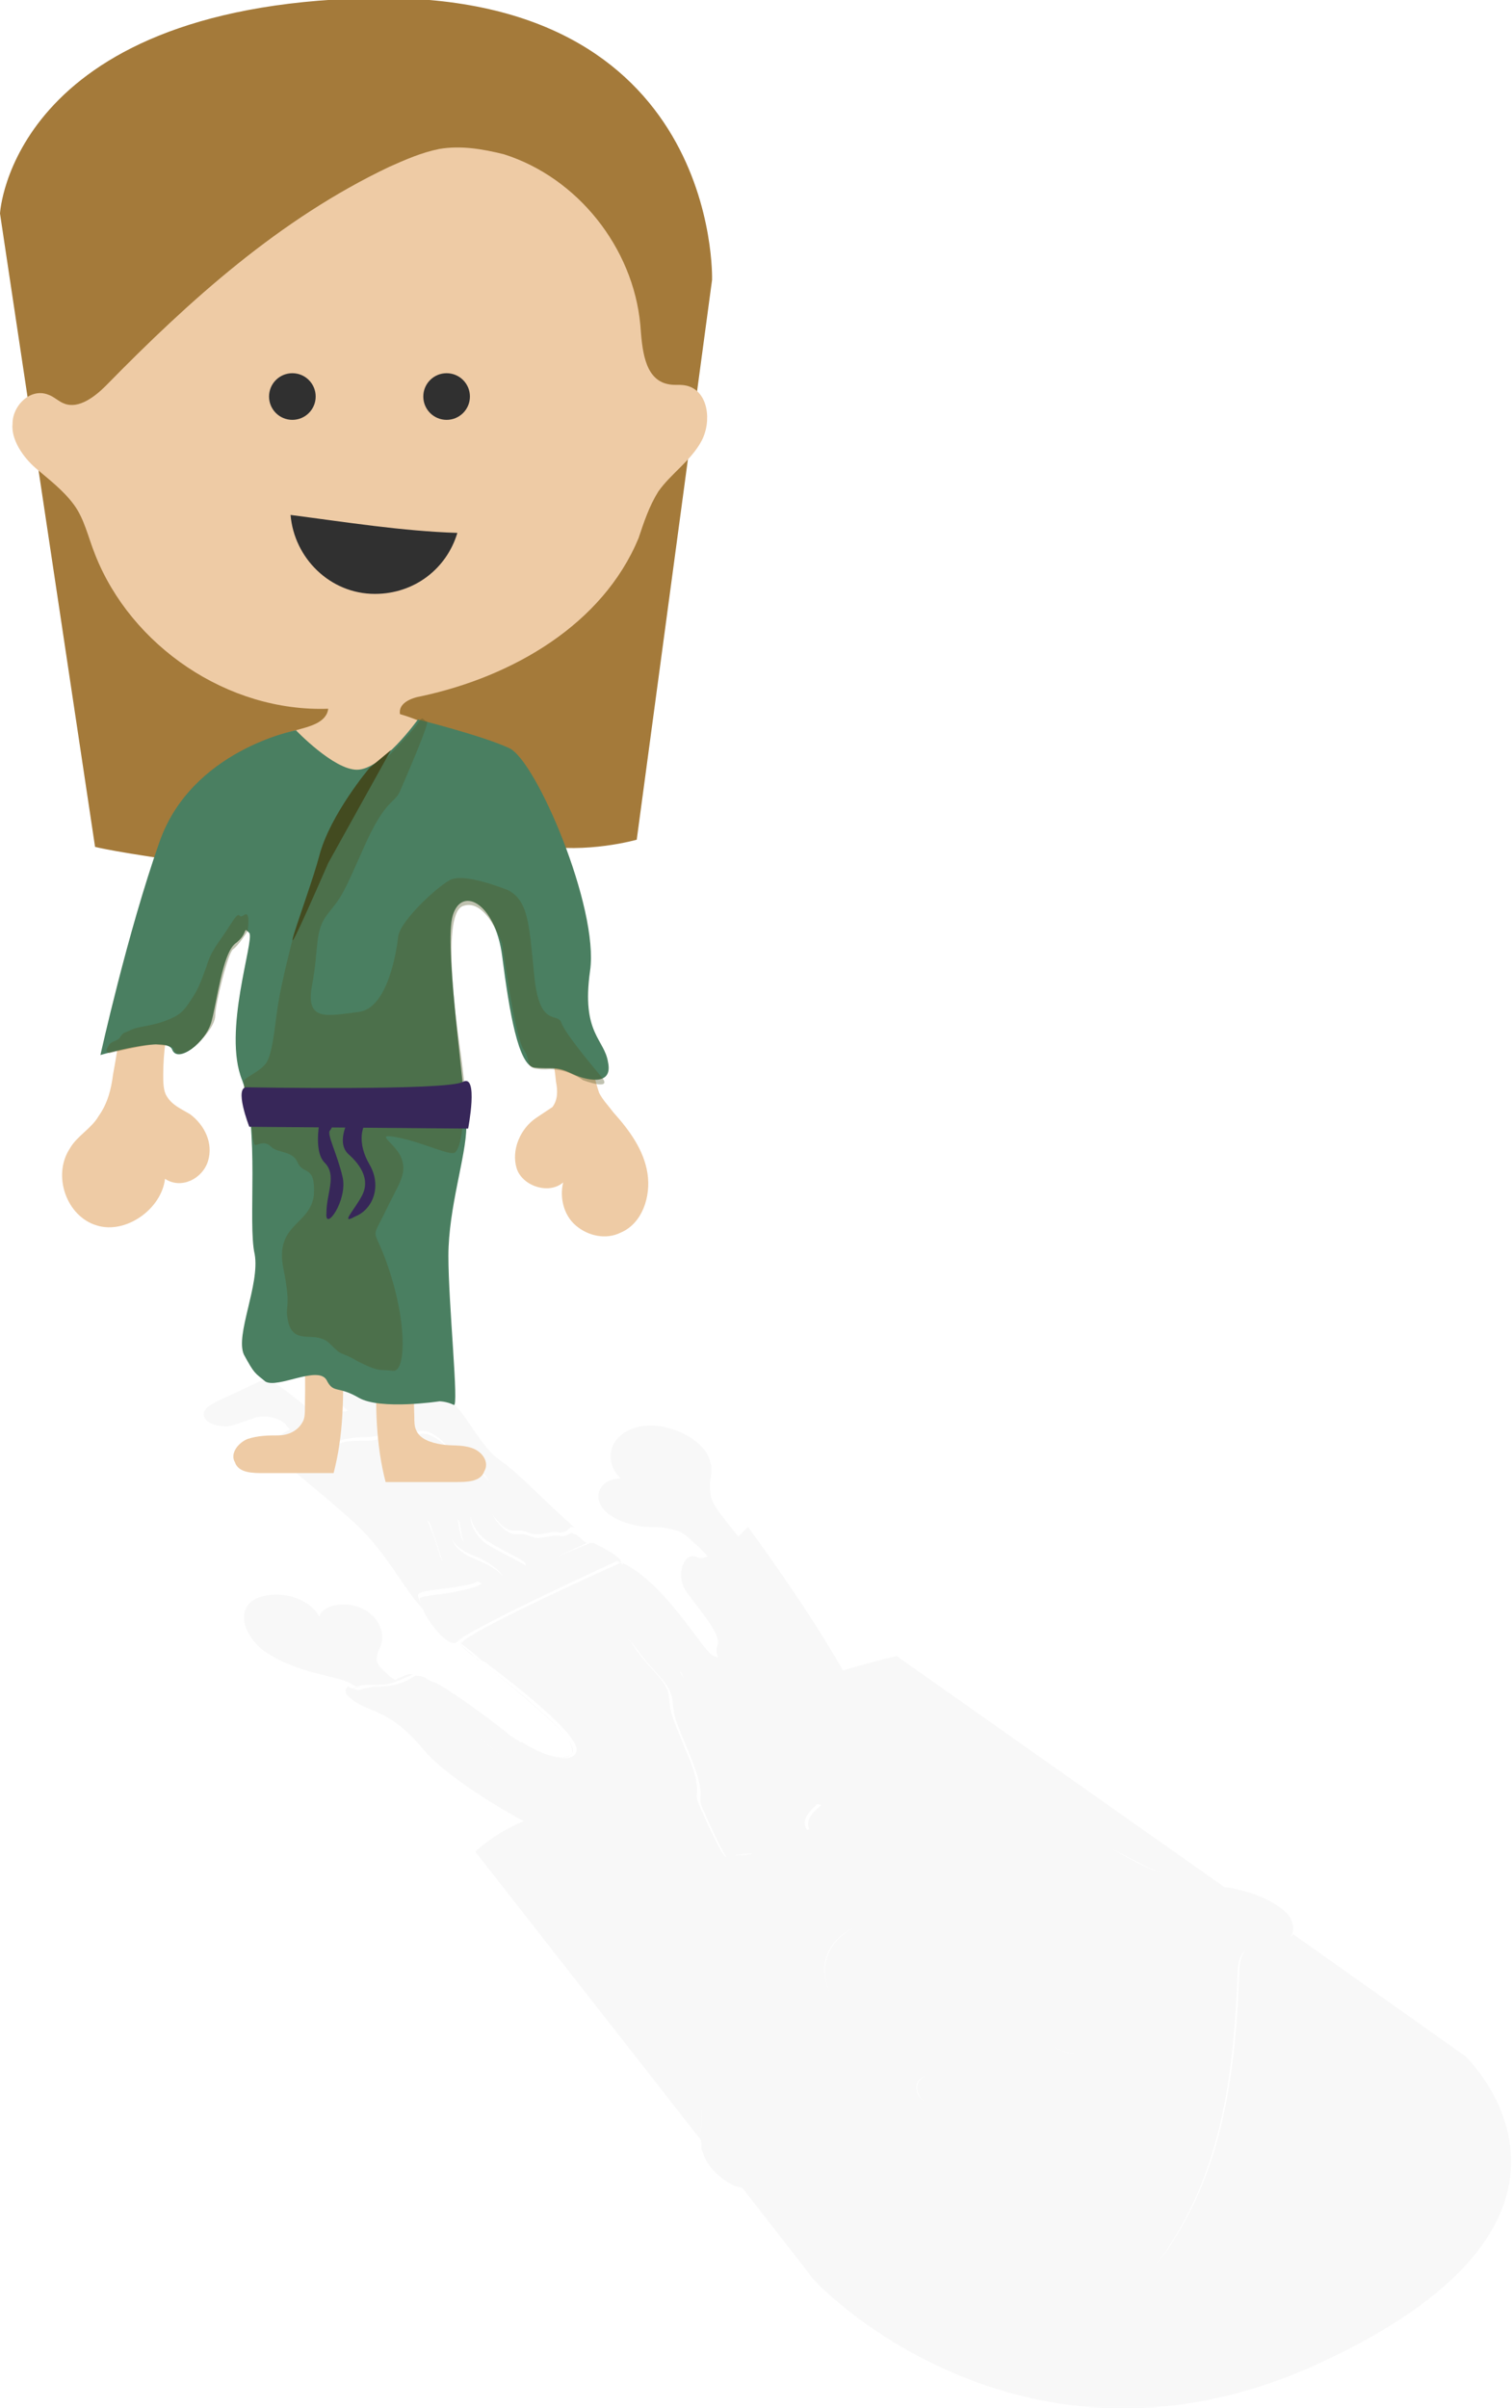
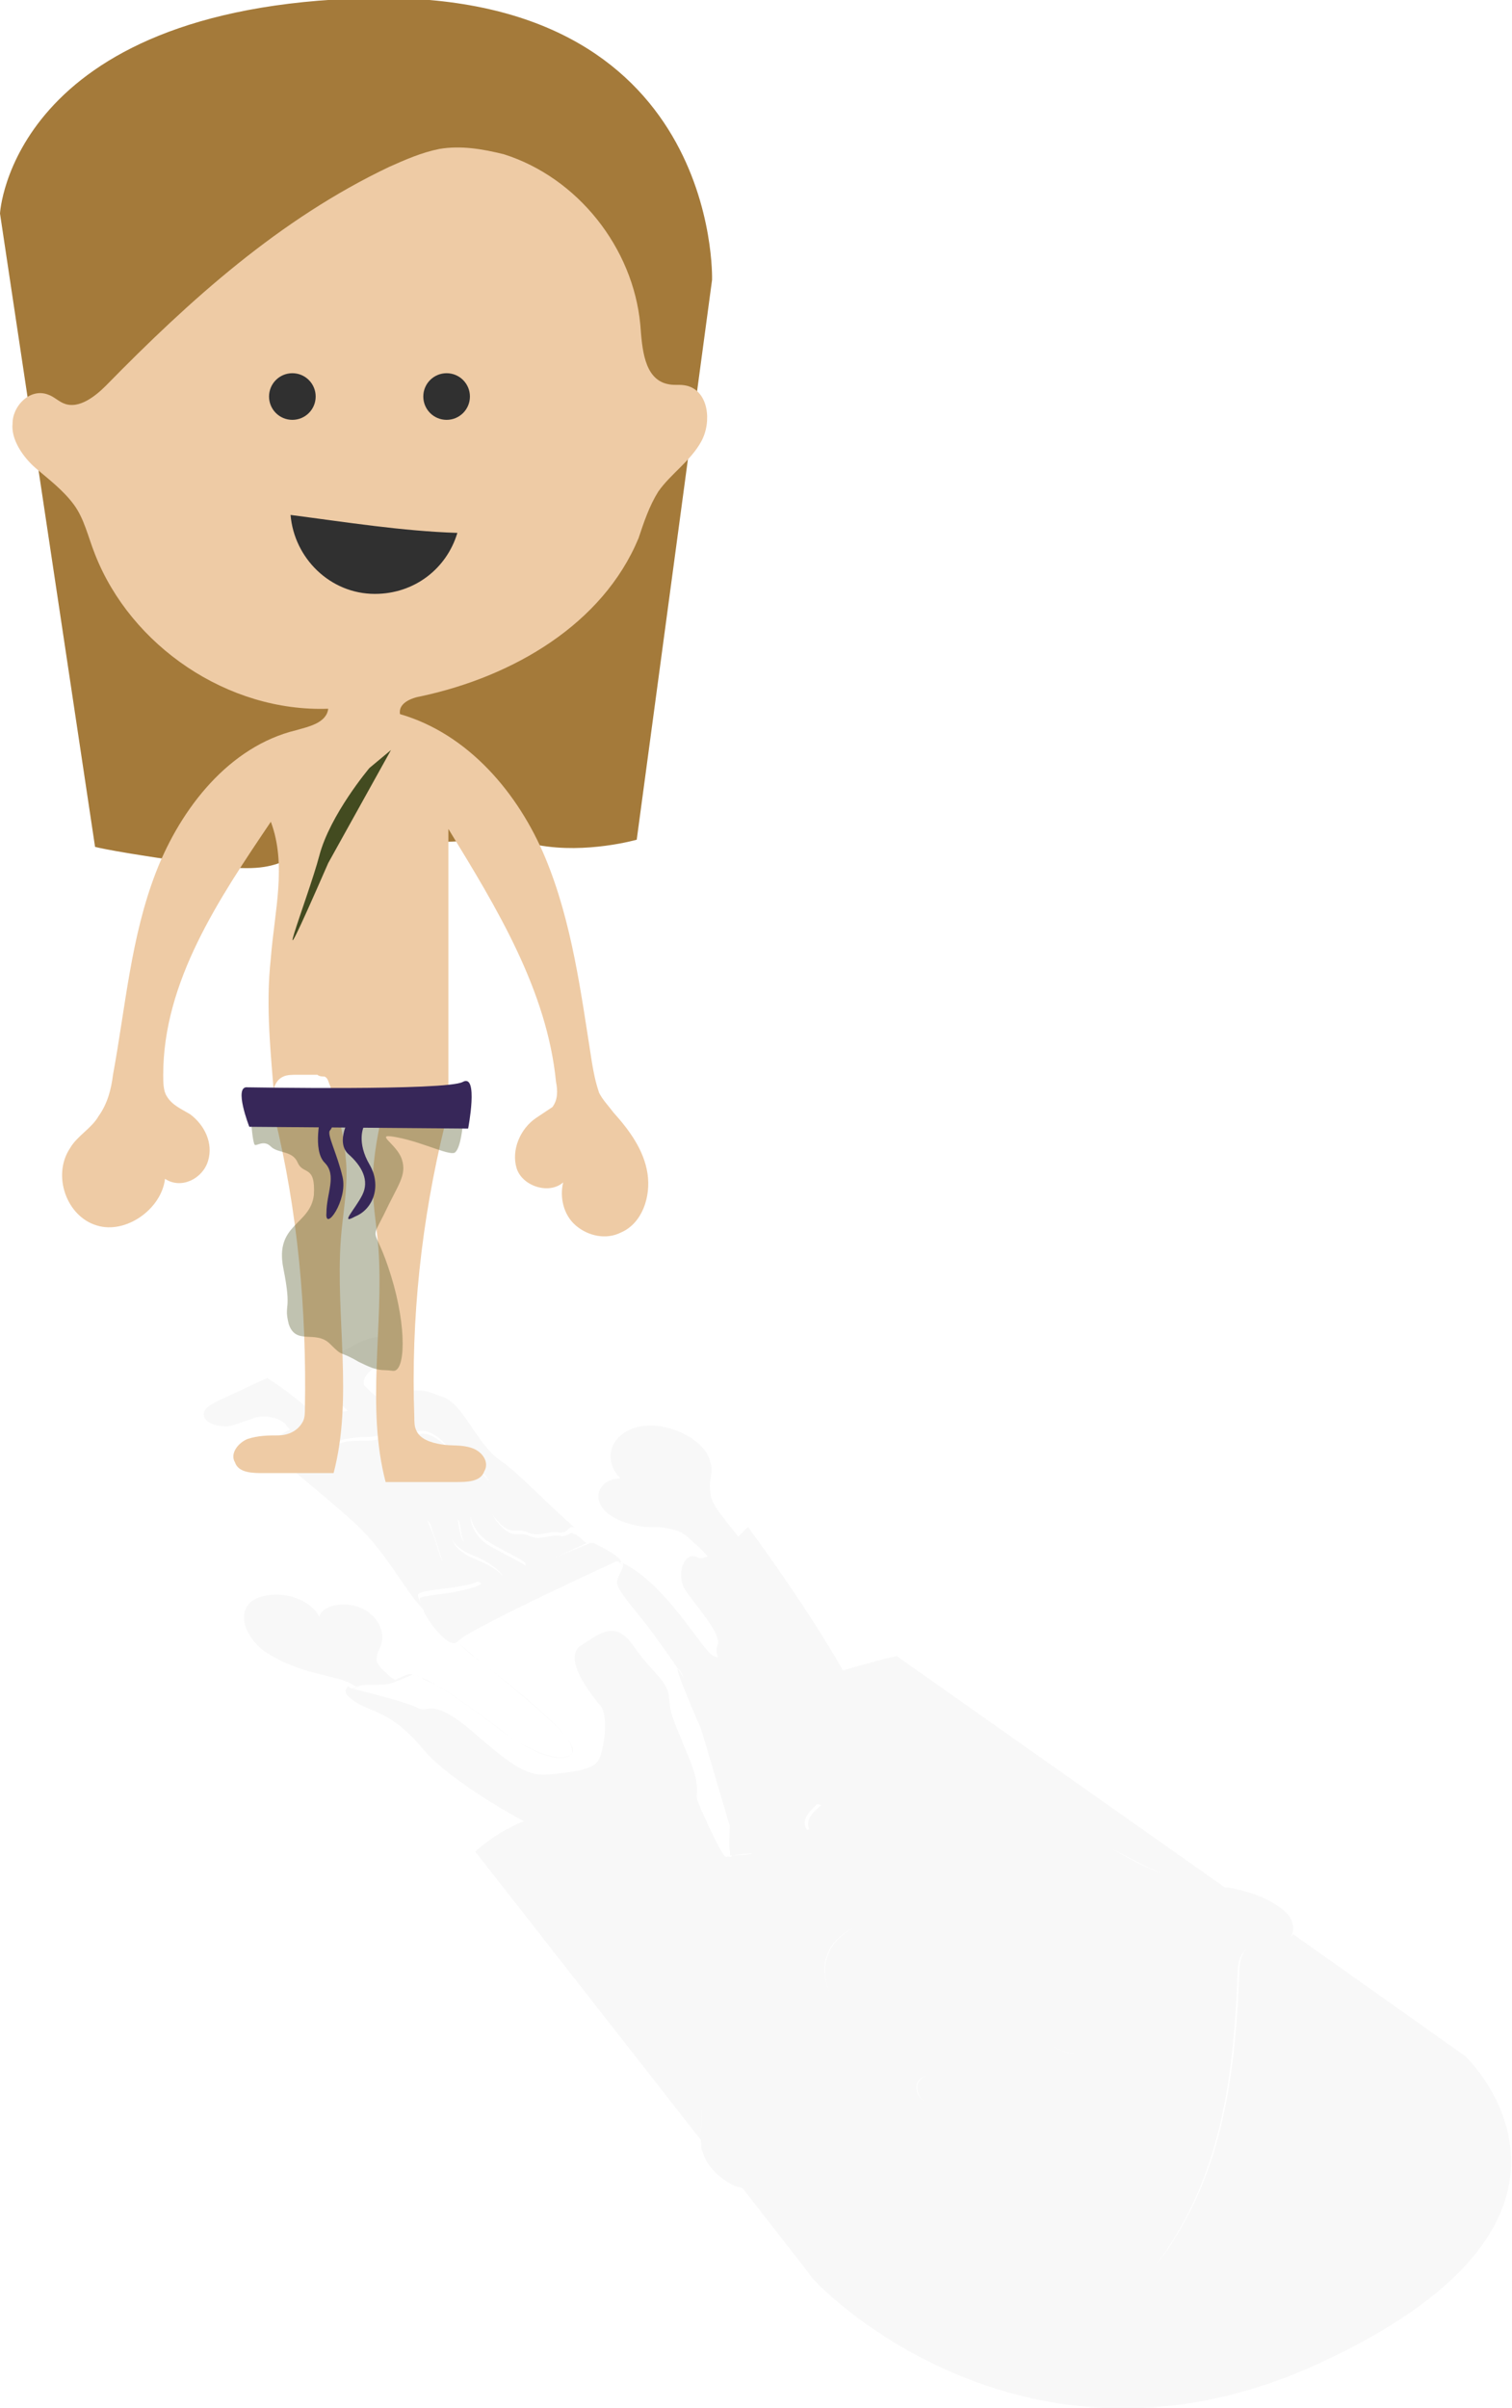
<svg xmlns="http://www.w3.org/2000/svg" viewBox="0 0 84.3 134.2" enable-background="new 0 0 84.3 134.2">
  <g opacity=".03" fill="#010101">
    <path d="M38.3 114.9c-1.7-4.1.2-7.9 3.5-10.5.4-.3.7-.8.2-1.1-.4.1-.8.1-1.2.1 0 .2-.2 0-.3.1-.2.1-1.4-2.6-1.6-3.1-.2-.5.3-.6-.6-2.7-.9-2.2-.9-2.1-1-3.1-.1-1-1-1.4-2-2.9-1-1.4-1.8-.7-2.9 0-1.1.7.6 2.8 1.1 3.4.5.7.1 2.8-.2 3.1-.3.4-1.4.6-2.8.7-1.3.1-2.3-.8-4.4-2.6-2.1-1.7-2.2-.8-2.8-1.1-.5-.3-2.9-.9-3.7-1.1-.1 0-.1-.1-.2-.1-.2.2-.2.4.2.7 1 .8 2.1.5 4 2.8.9 1.1 3.2 2.7 5.6 4-1.7.7-2.7 1.7-2.7 1.7l12.6 16.1c-.1-.8.1-1.6 0-2.4 0-.5-.5-1.3-.8-2zM73.8 131.6c17.3-8.1 7.9-17 7.9-17l-9.6-6.8c-.1.2-.4.4-.8.5h-1.1c-.9.1-1.1.9-1.1 1.6-.2 5.2-.8 10.5-3.7 15-.4.7-.9 1.3-1.6 1.8-.9.6-2.1.9-3.3 1.1-4.5.6-10.1-1.3-13.6-4.3-1-.9-2.4-2.1-3.6-1.9-.4.1-.6.2-1 .3-.4.1-.8 0-1.1-.2l3.9 5c-.2.1 11.7 12.9 28.7 4.9zM20.7 93.9h.4c.5 0 .8-.1 1-.2-.1-.1-.3-.2-.4-.3-.3-.3-.7-.6-.7-.9 0-.3.1-.5.2-.7.3-.7 0-1.6-.9-2.1s-2.3-.3-2.5.4c-.3-.6-1.1-1.1-2-1.2-.8-.1-1.7.1-2 .6-.5.7 0 1.8.9 2.5 1 .7 2.2 1.1 3.5 1.4.4.1.9.2 1.3.4.2.1.3.2.4.2.3-.1.5-.1.5-.1h.3zM41.2 85.7c-.2-.3-.5-.6-.7-.9-.4-.5-.9-1.1-.9-1.7-.1-.6.2-1.1 0-1.6-.2-1.2-2.3-2.3-3.9-2-1.6.3-2.2 1.8-1.1 2.9-1 0-1.5.8-1.1 1.5.4.7 1.5 1.1 2.5 1.2.6 0 1.1 0 1.7.2.4.1.7.4 1 .7.4.3.7.7 1 1 .4-.4 1.1-.9 1.5-1.3zM42.2 122c.4-.1.6-.2 1-.3 1.3-.2 2.6 1 3.6 1.9 3.5 3.1 9.1 4.9 13.6 4.3 1.3-.2 2.5-.5 3.3-1.1.7-.5 1.2-1.1 1.6-1.8 2.9-4.5 3.5-9.8 3.7-15 0-.7.2-1.5 1.1-1.6h1.1c.4 0 .7-.2.8-.5.2-.4.1-1-.4-1.4-.8-.7-2-1.1-3.1-1.3-.1 0-.3 0-.4-.1-1-.2-2-.3-3-.6-1.1-.3-2.1-.9-3.2-1.5-5.5-2.8-12.6-3.2-16.9-1-.4-.6.2-1.1.6-1.5 0 0-3.2-.7-4.3-.2-.4.2-.5.6-.6 1 0 .8-.1 1.6 0 1.9v.2c.4 0 .8-.1 1.2-.1.5.3.1.8-.2 1.1-3.3 2.6-5.2 6.4-3.5 10.5.3.7.8 1.5.9 2.2.1.8-.1 1.6 0 2.4 0 .2 0 .3.1.5.2.7.9 1.4 1.7 1.8.5.2.9.2 1.3.2zm18.5-9.1c.5.5.5 1.1-.1 1.4-.6.3-1.5.1-2-.4s-.5-1.1.1-1.4c.5-.3 1.5-.1 2 .4zm-13-5.5c2-.9 5.1-.3 7.1 1.3-2.9.8-5.7 1.7-8.3 2.8-1-1.6-.6-3.3 1.2-4.1zm3.9 8.3c.6-.3 1.5-.1 2 .4s.5 1.1-.1 1.4c-.6.3-1.5.1-2-.4-.6-.5-.5-1.2.1-1.4zM17.9 79.2c-.9-.9-1.9-1.7-3-2.4-.9.4-1.9.9-2.8 1.3-.4.2-.9.5-.7.9.2.4.8.5 1.3.5.5-.1.9-.3 1.3-.4.4-.2 1-.2 1.5 0 .2.1.4.2.5.4l.4.4c.4-.3 1-.5 1.5-.7zM20.7 79c.4.1.7-.1 1.1-.4-.4-.3-.7-.7-1.1-1l-.4-.4c-.1-.4.2-.7.5-.9.4-.2.8-.4 1.1-.7.3-.3.2-.8-.3-1-.5-.2-1.1 0-1.5.2-.9.5-1.9.9-2.8 1.4.6 1 1.5 1.9 2.5 2.8.3-.1.4-.2.9 0zM58.6 113.9c.5.5 1.5.7 2 .4.6-.3.6-.9.1-1.4-.5-.5-1.5-.7-2-.4-.6.3-.7.9-.1 1.4zM53.5 117.5c.6-.3.6-.9.1-1.4-.5-.5-1.4-.7-2-.4-.6.3-.6.9-.1 1.4.5.5 1.4.7 2 .4zM47.7 107.4c-1.7.8-2.2 2.5-1.2 4.1 2.6-1 5.5-1.9 8.3-2.8-2-1.6-5.1-2.2-7.1-1.3zM26.8 92.6c2 1.6 4.4 3.6 4.9 4.4.2.3.2.5.2.7.5-.8-4-4.2-5.1-5.1zM34.4 88.2c0 .4.9 1.4 1.6 2.3.7.9 1.8 2.5 1.8 2.5.1.1.2.2.3.5-.5-.9-.6-.8 1 2.9l1.6 5.4.2-.6v.2c.1-.5.3-.9.6-1 1.1-.5 4.3.2 4.3.2-.5.4-1 .9-.6 1.5 4.3-2.1 11.3-1.7 16.9 1 1 .5 2 1.1 3.2 1.5 1 .3 2 .4 3 .6L50 92.3s-.6.1-3 .8c-2.1-3.7-5.3-8-5.3-8l-.5.5c-.4.4-1.1.9-1.6 1.1-.3.1-.5.2-.7.1-.8-.4-1.2 1-.7 1.8s2.1 2.5 1.8 3.1c-.2.6.3.8-.2.6-.6-.2-2.6-4-5.1-5.2.2.2-.3.7-.3 1.1zM24.3 93.9c-.3-.2-.6-.3-.8-.4.1.1.3.2.6.3.1 0 .1 0 .2.1zM28.9 97.1c-.1 0-.1-.1-.2-.1.1 0 .1.1.2.1-.1 0-.1 0 0 0zM20.7 93.9c.3 0 1.1 0 1.9-.4.2-.1.3-.1.4-.2h-.2c-.3.1-.5.2-.7.3-.3.1-.5.2-1 .2-.1.1-.3.1-.4.1z" />
    <path opacity=".36" d="M32.7 85.8c-.2-.1-.4-.3-.6-.4.2.1.4.3.6.4z" />
    <path d="M31.2 85.6c-.5-.1-1.1.3-1.7 0-.7-.3-.9.3-1.8-.8s.7-1.7-1.3-3-1.2-1.1-2.2-1.7c-1-.6-1.3.4-2.3.2-1.1-.2-.5 0-1.7 0s-1.1.1-1.7.4c-.6.2.9 1.7 3.3 3 2.4 1.4 2 .6 2.4 1.9.5 1.3.4 1.8 1.2 2.2.8.4 2.2.3.9.7-1.3.4-2.9.4-2.9.6 0 .2.3.7.5.9l4.2-2c-.1-.3-.6-.7-1.6-1.1-1.3-.5-1.6-1.4-1.2-2 .4-.6.3.2.5.9.2.6 1 .9 2 1.1.6.1.9.5 1.1.8l.5-.2v-.1c0-.2-1-.6-2.2-1.3-1.1-.7-1.2-2.2-.6-1.5.6.7.8 1.4 1.8 1.6.6.1 1.2.7 1.5 1.1l2.8-1.3c-.2-.1-.3-.3-.5-.4-.1-.1-.2-.1-.2-.1-.2-.2-.3.2-.8.1z" />
    <path opacity=".36" d="M31.2 85.6c-.5-.1-1.1.3-1.7 0-.7-.3-.9.3-1.8-.8s.7-1.7-1.3-3-1.2-1.1-2.2-1.7c-1-.6-1.3.4-2.3.2-1.1-.2-.5 0-1.7 0s-1.1.1-1.7.4c-.6.2.9 1.7 3.3 3 2.4 1.4 2 .6 2.4 1.9.5 1.3.4 1.8 1.2 2.2.8.4 2.2.3.9.7-1.3.4-2.9.4-2.9.6 0 .2.3.7.5.9l4.2-2c-.1-.3-.6-.7-1.6-1.1-1.3-.5-1.6-1.4-1.2-2 .4-.6.3.2.5.9.2.6 1 .9 2 1.1.6.1.9.5 1.1.8l.5-.2v-.1c0-.2-1-.6-2.2-1.3-1.1-.7-1.2-2.2-.6-1.5.6.7.8 1.4 1.8 1.6.6.1 1.2.7 1.5 1.1l2.8-1.3c-.2-.1-.3-.3-.5-.4-.1-.1-.2-.1-.2-.1-.2-.2-.3.2-.8.1zM23.5 93.5c-.2-.1-.3-.2-.5-.1.1-.1.3 0 .5.1zM31.9 97.7c-.6.7-2.6-.4-3-.6 1.5 1 2.8 1.1 3 .6zM28.7 97c-.6-.5-3.4-2.6-4.4-3.1 1 .6 2.4 1.6 3.8 2.7.2.1.4.2.6.4zM20.1 94s-.1 0 0 0c-.3 0-.6.1-.5.2.1-.1.3-.1.5-.2zM26.5 92.4l.2.2c0-.1-.1-.2-.2-.2zM34.7 87.2c-.1 0-.2-.1-.3-.2l-.1.1c.2-.1.3 0 .4.1z" />
-     <path d="M20.7 93.9h-.1s-.3 0-.5.1c.2-.1.4-.1.6-.1z" />
+     <path d="M20.7 93.9h-.1s-.3 0-.5.1c.2-.1.4-.1.6-.1" />
    <path opacity=".36" d="M20.7 93.9h-.1s-.3 0-.5.1c.2-.1.4-.1.6-.1z" />
    <path d="M40.8 103.4v-2.1c-.1 1 0 2 0 2.1z" />
    <path opacity=".36" d="M40.8 103.4v-2.1c-.1 1 0 2 0 2.1z" />
-     <path d="M23.5 95.4c.5.3.7-.6 2.8 1.1 2.1 1.7 3 2.7 4.4 2.6 1.3-.1 2.5-.4 2.8-.7.3-.4.7-2.5.2-3.1-.5-.7-2.2-2.7-1.1-3.4 1.1-.7 1.9-1.4 2.9 0s1.9 1.9 2 2.9c.1 1 .1.9 1 3.1s.4 2.2.6 2.7c.2.5 1.4 3.2 1.6 3.1.1-.1.3.1.3-.1 0-.1-.1-1.2.1-2v-.2l-.2.6-1.6-5.4c-1.6-3.8-1.6-3.9-1-2.9-.1-.2-.2-.4-.3-.5 0 0-1.1-1.7-1.8-2.5-.7-.9-1.6-1.9-1.6-2.3 0-.4.5-1 .3-1.1-.1-.1-.2-.1-.3-.2 0 0-8.5 3.8-8.9 4.5.4.3.8.6 1 .8.1.1.2.2.3.2 1.2.9 5.7 4.3 5.1 5.1-.2.5-1.4.4-3-.6H29l-.1-.1c-.2-.1-.4-.2-.6-.4-1.4-1.1-2.8-2.1-3.8-2.7-.1 0-.1-.1-.2-.1-.3-.1-.5-.2-.6-.3-.2-.1-.4-.1-.5-.1-.1 0-.2.1-.4.2-.7.4-1.5.4-1.9.4-.2 0-.4.1-.6.1-.2.1-.4.1-.5.2 0 0 .1.1.2.1.6.1 2.9.7 3.5 1z" />
-     <path opacity=".36" d="M23.5 95.4c.5.3.7-.6 2.8 1.1 2.1 1.7 3 2.7 4.4 2.6 1.3-.1 2.5-.4 2.8-.7.3-.4.7-2.5.2-3.1-.5-.7-2.2-2.7-1.1-3.4 1.1-.7 1.9-1.4 2.9 0s1.9 1.9 2 2.9c.1 1 .1.9 1 3.1s.4 2.2.6 2.7c.2.5 1.4 3.2 1.6 3.1.1-.1.3.1.3-.1 0-.1-.1-1.2.1-2v-.2l-.2.6-1.6-5.4c-1.6-3.8-1.6-3.9-1-2.9-.1-.2-.2-.4-.3-.5 0 0-1.1-1.7-1.8-2.5-.7-.9-1.6-1.9-1.6-2.3 0-.4.5-1 .3-1.1-.1-.1-.2-.1-.3-.2 0 0-8.5 3.8-8.9 4.5.4.3.8.6 1 .8.1.1.2.2.3.2 1.2.9 5.7 4.3 5.1 5.1-.2.5-1.4.4-3-.6H29l-.1-.1c-.2-.1-.4-.2-.6-.4-1.4-1.1-2.8-2.1-3.8-2.7-.1 0-.1-.1-.2-.1-.3-.1-.5-.2-.6-.3-.2-.1-.4-.1-.5-.1-.1 0-.2.1-.4.2-.7.4-1.5.4-1.9.4-.2 0-.4.1-.6.1-.2.1-.4.1-.5.2 0 0 .1.1.2.1.6.1 2.9.7 3.5 1z" />
    <path d="M25.5 91.5c.4-.6 8.9-4.5 8.9-4.5l.2.1c.2-.3-1.5-1.1-1.5-1.1h-.2L30 87.2c-.4-.4-1-1-1.6-1.1-1-.2-1.2-1-1.8-1.7-.6-.7-.5.8.6 1.5s2.2 1.1 2.1 1.3v.1l-.5.2c-.2-.3-.5-.7-1.1-.8-1.1-.2-1.9-.5-2-1.1-.2-.6-.1-1.5-.5-.9s-.1 1.5 1.2 2c1 .4 1.5.9 1.6 1.1l-4.2 2c-.2-.2-.5-.7-.5-.9 0-.3 1.6-.3 2.9-.6 1.3-.4-.1-.3-.9-.7-.8-.4-.7-.9-1.2-2.2-.5-1.2 0-.5-2.4-1.9s-3.9-2.8-3.3-3c.6-.2.5-.3 1.7-.4 1.2 0 .7-.2 1.7 0 1.1.2 1.3-.7 2.3-.2 1 .6.2.4 2.2 1.7 2 1.3.4 2 1.3 3 .9 1.1 1.1.5 1.8.8.7.3 1.2-.1 1.7 0s.6-.3.8-.3c0 0 .1 0 .2.1-1.7-1.5-3.3-3.2-4.2-3.8-1.3-.9-2-3-3.1-3.5-1.1-.4-1-.4-1.8-.4-.4 0-.9.5-1.3.8-.4.3-.7.5-1.1.4-.4-.2-.6-.1-.9-.1-.2 0-.5.1-1.1.1-.3 0-.5.1-.8.2-.5.2-1.1.4-1.5.7-.6.3-1 .6-1 .6s-.3.2-.7.1c-.4 0 3.6 3.1 5.3 4.7 1.7 1.6 2.7 3.7 3.7 4.7 0 .3 1.4 2.3 1.9 1.8.3.3.6.6 1 .9-.3-.3-.7-.6-1-.9z" />
  </g>
  <path fill="#A47A3A" d="M5.3 47.2s1.1.3 6.2 1 3.5-.8 8.2-1 7.6-.6 10.3-.1 5.5-.3 5.5-.3l4.2-31.2S40.2-.6 20.4-.1 0 11.9 0 11.9l5.3 35.3z" />
  <path fill="#EECBA5" d="M18.3 39.5c-5.6.2-11-3.5-13-8.6-.4-1-.6-2-1.2-2.8-.6-.8-1.4-1.4-2.1-2S.6 24.5.7 23.6c0-1 1-2 2-1.6.3.1.6.4.9.5.8.3 1.7-.4 2.3-1 4.7-4.8 9.7-9.3 15.8-12.2.9-.4 1.8-.8 2.8-1 1.2-.2 2.4 0 3.6.3 4.1 1.3 7.2 5.2 7.6 9.5.1 1.3.2 3 1.5 3.3.4.1.7 0 1.1.1 1.2.3 1.4 2 .8 3.1-.6 1.1-1.7 1.8-2.4 2.8-.5.8-.8 1.7-1.1 2.6-2 4.8-7 7.7-12.1 8.8-.6.1-1.3.4-1.2 1 3.8 1.1 6.6 4.4 8.1 8s2 7.6 2.6 11.4c.1.6.2 1.1.4 1.7.2.4.5.7.8 1.1.9 1 1.7 2.1 1.9 3.4s-.3 2.8-1.5 3.3c-.8.4-1.8.2-2.5-.4-.7-.6-.9-1.6-.7-2.4-.8.7-2.3.2-2.6-.8s.2-2.2 1.1-2.8l.9-.6c.3-.4.3-.9.2-1.4-.5-5.1-3.3-9.7-6-14.1v14.6c0 .3 0 .7-.2 1-.4.9-1.6.9-2.5.8-2.1-.2-4.2-.4-6.3-.5-.2 0-.4 0-.5-.2-.2-.1-.2-.4-.2-.6-.2-2.6-.5-5.2-.2-7.9.2-2.6.9-5.2 0-7.6-2.9 4.3-6 8.9-6 14.1 0 .4 0 .9.2 1.2.3.5.8.7 1.3 1 .8.6 1.3 1.6 1 2.6-.3 1-1.5 1.6-2.4 1-.2 1.7-2.2 3.1-3.8 2.6-1.7-.5-2.5-2.8-1.5-4.3.4-.7 1.2-1.1 1.6-1.8.5-.7.7-1.5.8-2.3.7-3.8 1-7.7 2.4-11.3 1.4-3.6 4.1-7 7.8-7.9.7-.2 1.7-.4 1.8-1.2zM21.6 61c.1-.2.1-.4.3-.5.1-.1.3-.1.5-.1h1.1c.3 0 .6 0 .8.1.7.3.7 1.4.5 2.2-1.3 5.3-1.9 10.8-1.7 16.3 0 .2 0 .5.1.7.2.5.8.7 1.4.8.6.1 1.1 0 1.7.2s1 .8.7 1.3c-.2.6-1 .6-1.6.6h-3.9c-1.1-4.2-.1-8.7-.4-13-.1-1.4-.4-2.8-.3-4.3.1-1.4.4-2.9.8-4.3zM18.4 60.5c-.1-.2-.1-.4-.3-.5-.1 0-.3 0-.4-.1h-1.1c-.3 0-.6 0-.8.1-.7.3-.7 1.4-.5 2.2 1.3 5.3 1.8 10.8 1.7 16.3 0 .2 0 .5-.1.7-.3.6-.9.8-1.4.8s-1.1 0-1.7.2c-.5.2-1 .8-.7 1.3.2.6 1 .6 1.6.6h3.9c1.1-4.2.1-8.7.4-13 .1-1.4.4-2.8.3-4.3-.1-1.3-.4-2.8-.9-4.3z" />
  <circle fill="#303030" cx="16.3" cy="22.1" r="1.3" />
  <circle fill="#303030" cx="24.9" cy="22.1" r="1.3" />
  <path fill="#303030" d="M20.9 33.1c2.2 0 4-1.4 4.6-3.4-3.1-.1-6.2-.6-9.3-1 .2 2.4 2.2 4.4 4.7 4.4z" />
-   <path fill="#4A7F61" d="M23.3 40.1s-2 2.8-3.4 2.8c-1.3 0-3.4-2.2-3.4-2.2s-5.8 1.1-7.6 6.2-3.3 11.9-3.3 11.9 3.7-1.1 4-.3c.3.8 1.9-.4 2.2-1.6.3-1.1.6-3.7 1.3-4.3.8-.6.4-1 .8-.6.3.4-1.5 5.5-.4 8.2 1 2.7.3 8 .7 9.7.3 1.7-1.1 4.5-.6 5.6.6 1.1.6 1 1.2 1.5.7.4 2.9-.9 3.4-.1.4.8.6.3 1.8 1 1.2.7 4.5.2 4.5.2s.4 0 .8.2c.3.2-.3-5.6-.3-8.3 0-2.7 1-5.6 1-7.2 0-1.6-1.2-9.7-.8-11.6.4-1.9 2.4-1 2.8 2.1.4 3.1.9 6.1 1.8 6.2s1.2-.1 2 .3 2.4.8 2.1-.6c-.2-1.3-1.5-1.6-1-5.1s-3-11.7-4.5-12.4-5.1-1.6-5.1-1.6z" />
  <path opacity=".36" fill="#535625" d="M14 62.5c0 .1.1 1.2.2 1.3s.5-.3.9.1 1.2.2 1.5.9c.3.7 1 .1.9 1.8-.2 1.7-2.2 1.6-1.7 4.1.5 2.5 0 1.9.3 3.1.4 1.2 1.5.3 2.3 1.1.8.8.4.3 1.6 1 1.2.6 1.2.4 1.9.5s.8-2.4-.1-5.3-1.2-1.8-.4-3.4c.8-1.7 1.3-2.2 1-3.1-.3-.9-1.7-1.5-.2-1.2 1.5.3 3 1.1 3.2.8.3-.3.4-1.5.4-1.5L14 62.5z" />
  <path fill="#372759" d="M17.9 62.1s-.5 2 .2 2.7c.7.7.1 1.7.1 2.8-.1 1.1 1.2-.7.9-2s-.9-2.4-.7-2.6c.2-.2.3-1 .3-1M19.5 62.3s-.8 1.3-.1 2c.8.7 1.2 1.5.8 2.3-.4.8-1.3 1.7-.4 1.2 1-.4 1.5-1.7.8-2.9s-.4-2.1-.2-2.3" />
-   <path opacity=".36" fill="#535625" d="M16.3 52.4s-.6 2.3-.8 3.6c-.2 1.3-.3 2.8-.7 3.3s-1.3.8-1.2 1c.1.2-.3.7.7.8s.7.2 4.2.6c3.5.3 7.5-.3 7.5-.3s-.2-1.9-.3-2.6-1.2-7.8.1-8.3 2.2 2.1 2.2 2.1.7 5.2 1.2 5.9c.5.7-.1 1.1 1.2 1.1 1.2-.1 2.1.6 2.1.6s1.6.6 1.1-.1c-.5-.6-2.1-2.5-2.3-3.1-.2-.6-1.2.3-1.5-2.5-.3-2.9-.3-4.3-1.5-4.9-1.3-.5-2.5-.8-3.1-.6-.6.2-2.9 2.3-3 3.2s-.6 4-2.2 4.2c-1.7.2-3 .6-2.6-1.5s.1-3 .9-4 .8-1 2-3.7 1.7-2.4 2-3.1 1.7-3.9 1.5-3.9-.2-.4-.5.1-2.7 2.9-2.8 3.1-4.1 8-4.2 9z" />
  <path fill="#434B20" d="M20.6 42.8s-2.2 2.6-2.8 4.9c-.6 2.3-3.3 9.1.5.4l3.5-6.3-1.2 1z" />
  <path fill="#372759" d="M13.8 60.6s11.1.2 12-.3.3 2.6.3 2.6l-12.2-.1s-.9-2.3-.1-2.2z" />
-   <path opacity=".36" fill="#535625" d="M6.1 58.7s2.1-.5 2.6-.5c.4.1.9 0 1 .3.1.3.4.3.9 0s1.4-1.3 1.4-1.9c0-.6.7-3.5 1-3.7s.8-1 .8-1 .2-1.2-.2-.9c-.4.3-.1-.5-.8.6s-1 1.3-1.3 2.3c-.4 1.1-.5 1.3-.9 1.9-.4.6-.6.8-1.4 1.1s-1.5.3-1.9.5-.4.1-.6.4c-.1.2-.4.2-.6.4-.1.2-.3.4 0 .5z" />
</svg>